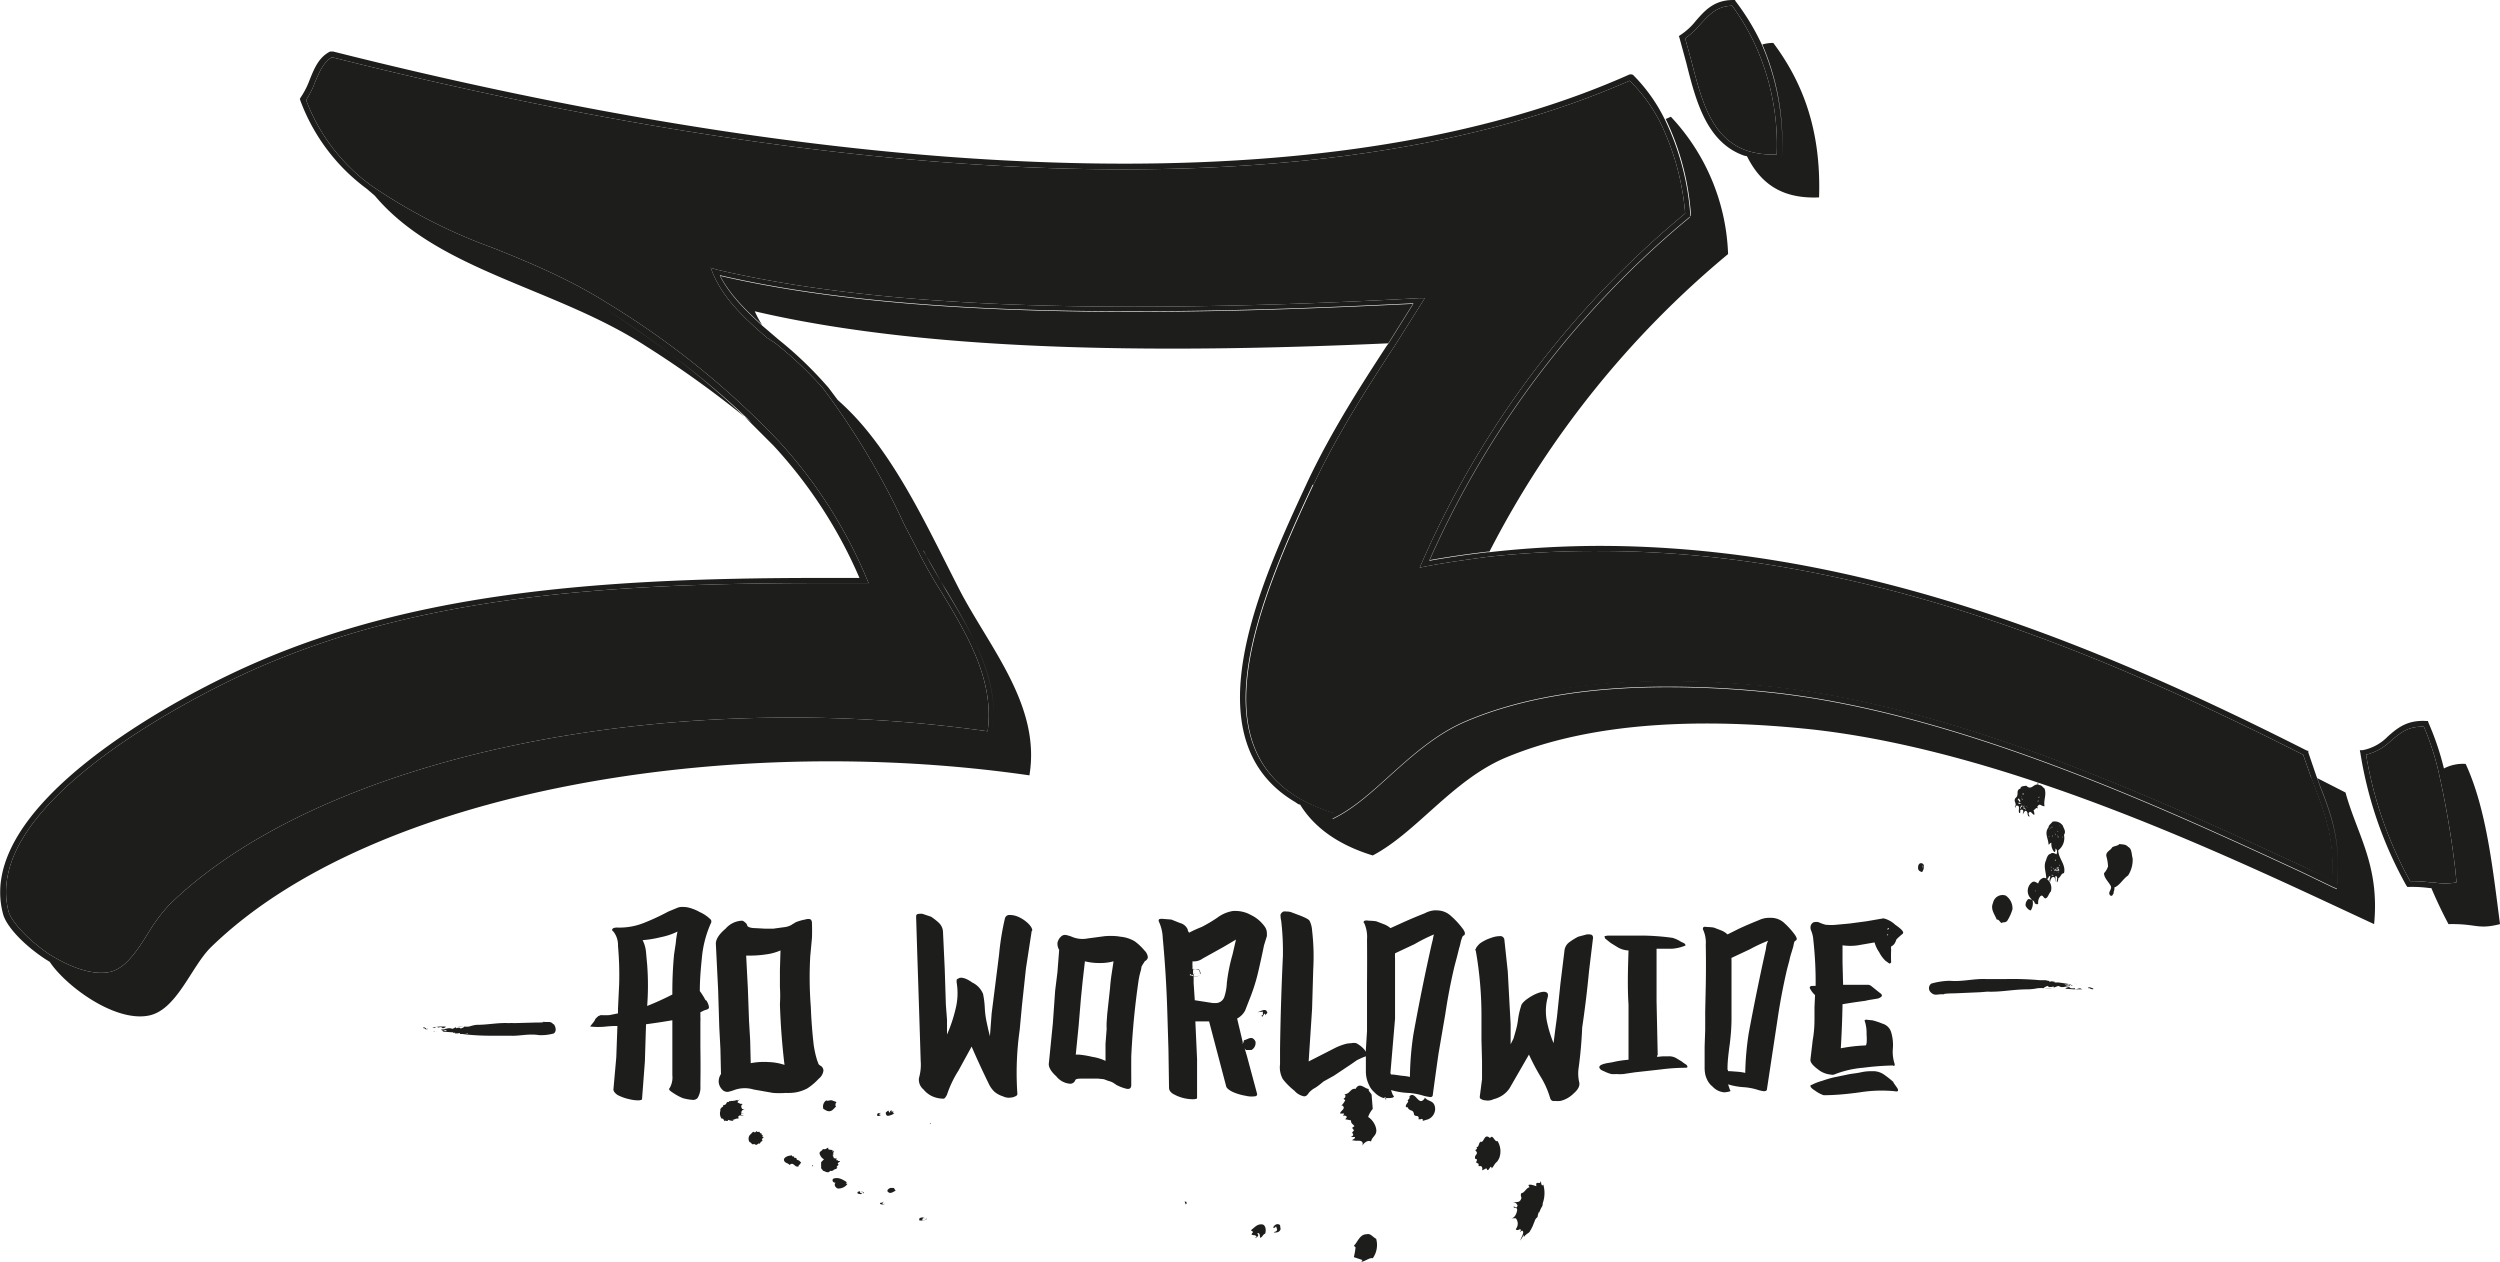
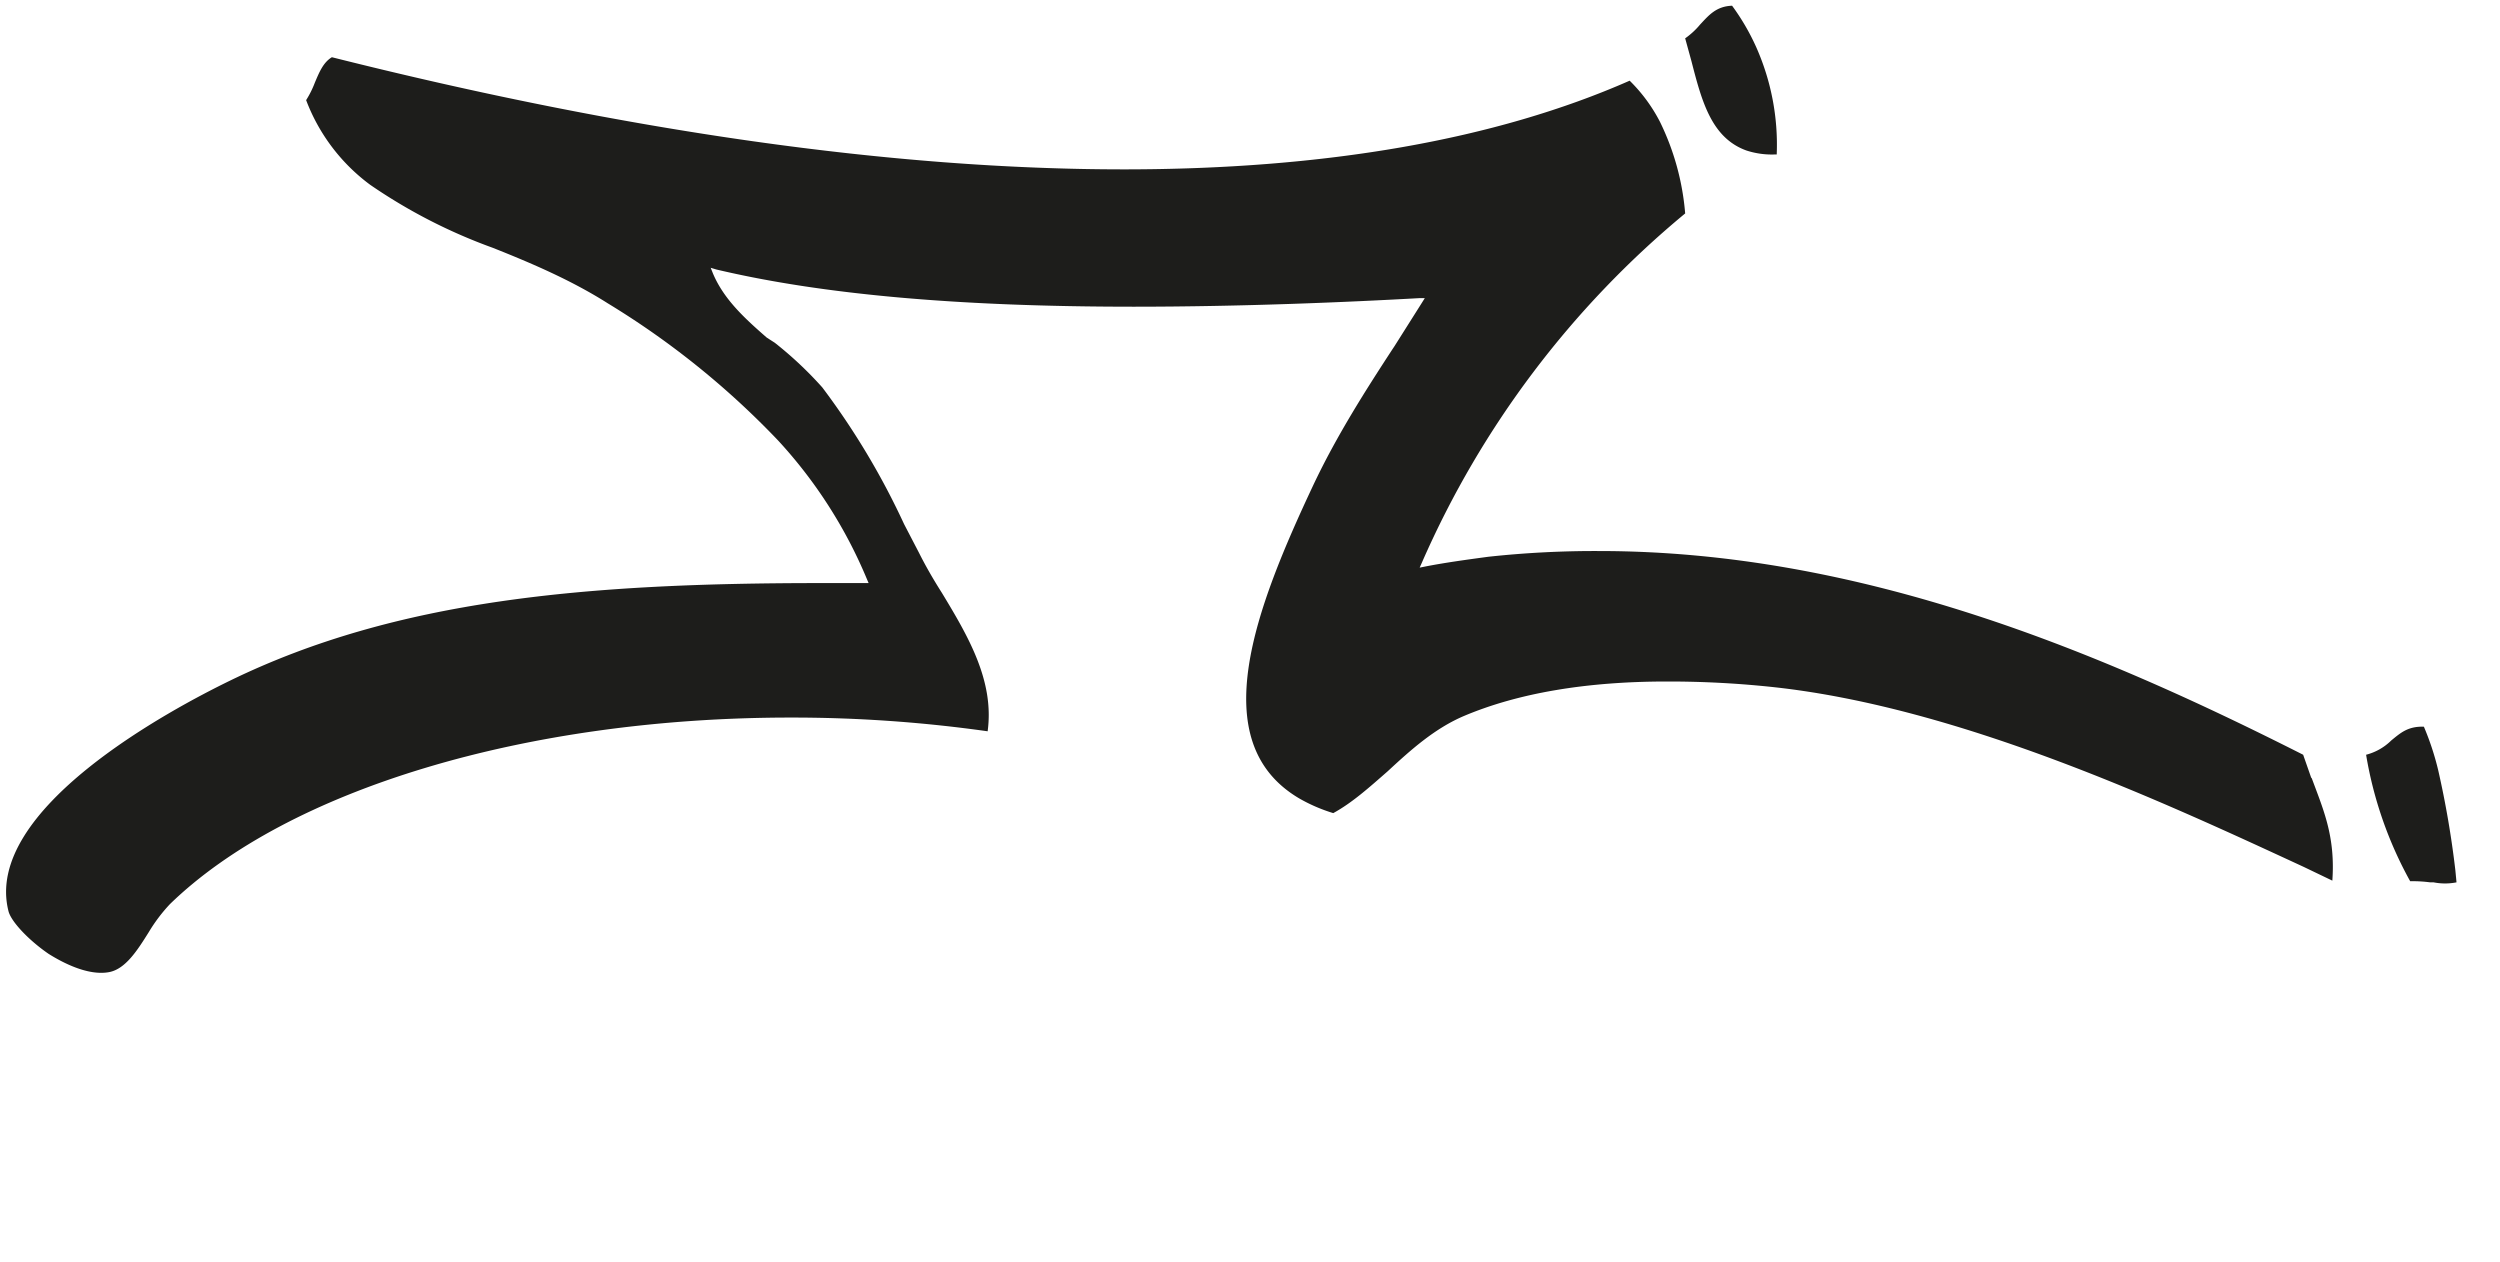
<svg xmlns="http://www.w3.org/2000/svg" viewBox="0 0 436.9 220.5">
  <defs>
    <style>
      .a{fill:#1d1d1b}
    </style>
  </defs>
-   <path class="a" d="M307.9 7.8a7.1 7.1 0 012-.3c5 6.7 8.4 15 8 27-6.9.3-10.4-2.8-12.6-7.2a15.6 15.6 0 004.7.7h1.4v-.5A43.3 43.3 0 00308 7.8zM161.4 96.3l4 7c4.7 7.8 9.5 15.8 8 25.3v.5l-.5-.1a243.4 243.4 0 00-34.8-2.5c-46 0-87.4 12.4-107.8 32.4a27.8 27.8 0 00-3.5 4.7c-2.2 3.3-4.4 6.8-7.8 7.4a8.5 8.5 0 01-1.4.1 17.8 17.8 0 01-8.9-3c2.7 4.1 11.2 10.5 17.2 9.4 5-.9 7.5-8.6 11-12 28.3-27.5 90.5-37.6 143-30 2-12-6.7-22-12-32-5.2-10.1-10-20.7-17-29a45.4 45.4 0 00-4.5-4.6c4.8 6.5 8.7 14 12.4 21.3l2.6 5zM247 53c-12.3.6-30.4 1.4-49 1.4-30 0-53.6-2-72.2-6.3 1.7 3.3 4.4 6 7.4 8.7a17 17 0 01-1.3-2.4c32 7.5 74.8 7.2 110.7 5.6l.2-.3 4.2-6.7zM85.7 44.2c-7.3-3-14.3-6-20.2-10 11.1 13.2 31.5 16 47.4 26.3a181.6 181.6 0 0118.4 13.3c-6.8-6.6-15-13-25.6-19.9-6.3-4-13.3-6.9-20-9.7zM405 136l.4 1.2c1.9 4.8 3.8 9.8 3 17.3v.8l-.7-.3-5.6-2.7c-23.8-11-59.6-27.7-92.2-31.3a170.5 170.5 0 00-18.7-1c-13.8 0-25.6 2-35 6-5 2.1-9.2 5.8-13.2 9.4-3.3 3-6.4 5.8-9.8 7.5l-.2.1h-.2a30.4 30.4 0 01-5.6-2.4c2.4 3.9 6.5 7 12.7 8.9 7.6-4 13.8-13 23-17 15.6-6.6 35.4-7 54-5 35.4 4 74.5 23.1 98 34 1-10.3-3-15.7-5-23L405 136zM295.5 37.7l-.2.2a164 164 0 00-45.5 60c3.3-.6 6.8-1.1 10.2-1.5h.3A166 166 0 01302 44.4a36.9 36.9 0 00-10-24l-.9.4a45.9 45.9 0 014.4 16.6zm135.4 95.8a7.2 7.2 0 00-3.8.8v.1a165 165 0 013 17.6l.4 2.9h-.4a12.9 12.9 0 01-3 .5 13.4 13.4 0 01-2-.2h-.2q1.4 3.3 3 6.3c5-.1 5 1 9 0-1.3-10-2.4-20.2-6-28zM293.5 6.6l-.1-.3.3-.2a11.4 11.4 0 002.7-2.5c1.5-1.7 3.1-3.6 6.5-3.6h.3l.1.2a40.8 40.8 0 014.6 7.6 43.3 43.3 0 013.5 19.7v.5H310a15.6 15.6 0 01-4.7-.7l-.5-.1c-6.5-2.3-8.4-9.4-10.1-16.2l-1.2-4.4zm1 .1l1.1 4c1.8 7 3.5 13.4 9.6 15.6a14.3 14.3 0 004.8.7h.5a42 42 0 00-3.6-18.8 39.7 39.7 0 00-4.2-7.2c-2.8.1-4.1 1.7-5.6 3.3a13.5 13.5 0 01-2.6 2.4zM232.8 143a30.4 30.4 0 01-5.6-2.4c-.3 0-.5-.2-.8-.4-18.9-11.1-5.7-39.2 2.1-56 4.2-8.9 9.5-17.1 13.8-23.7l.3-.4.2-.3 4.2-6.7c-12.3.6-30.4 1.4-49 1.4-30 0-53.6-2-72.2-6.3 1.7 3.3 4.4 6 7.4 8.7l1.4 1.2 1.4 1.2a66.2 66.2 0 018.3 7.9 11.4 11.4 0 01.6.7l1.5 2c4.8 6.5 8.7 14 12.4 21.3l2.6 5c1.2 2.4 2.6 4.7 4 7 4.7 7.9 9.5 16 8 25.4v.5l-.5-.1a243.4 243.4 0 00-34.8-2.5c-46 0-87.4 12.4-107.8 32.4a27.8 27.8 0 00-3.5 4.7c-2.2 3.3-4.4 6.8-7.8 7.4a8.5 8.5 0 01-1.4.1 17.8 17.8 0 01-8.9-3l-.8-.5c-3.8-2.5-6.9-5.8-7.4-8-4.8-18.5 28.8-36.5 39.2-41.5C69 103.9 102.2 101 143.3 101h6.9a81.6 81.6 0 00-15-23.1l-4-4c-6.7-6.7-15-13.2-25.5-20-6.3-4-13.3-6.9-20-9.7-7.3-3-14.3-6-20.2-10L64.1 33a33.7 33.7 0 01-11.6-15.4l-.1-.3.1-.2a14.4 14.4 0 001.6-3.1c.8-2 1.6-4 3.6-5L58 9h.2c51.6 13 98.2 19.6 138.3 19.6 35.3 0 65-5.2 88.3-15.6h.4l.2.1A29 29 0 01291 21a45.9 45.9 0 014.4 16.6v.2l-.1.2a164 164 0 00-45.5 60c3.3-.6 6.8-1.1 10.2-1.5h.3a174 174 0 0119.2-1.1c46.3 0 88.5 18 123.7 35.8h.2v.3l1.4 4.1.2.5.4 1.2c1.9 4.8 3.8 9.8 3 17.3v.8l-.7-.3-5.6-2.7c-23.8-11-59.6-27.7-92.2-31.3a170.5 170.5 0 00-18.7-1c-13.8 0-25.6 2-35 6-5 2.1-9.2 5.8-13.2 9.4-3.3 3-6.4 5.8-9.8 7.5l-.2.1zm-3.4-58.3c-10 21.3-19.2 44.8-2.5 54.7a28.6 28.6 0 006 2.6c3.3-1.8 6.3-4.5 9.5-7.3 4-3.7 8.2-7.5 13.4-9.7 9.5-4 21.4-6 35.4-6a171.5 171.5 0 0118.8 1c32.8 3.6 68.7 20.4 92.5 31.4l5 2.3c.5-6.9-1.2-11.4-3-16.2l-.6-1.6-1.4-4c-35-17.7-77-35.6-123-35.6a172.8 172.8 0 00-19.4 1c-3.7.5-7.4 1-11 1.7l-1 .2.4-.9a164.9 164.9 0 0146-61 44.6 44.6 0 00-4.4-16 28.2 28.2 0 00-5.3-7.2c-23.4 10.3-53.1 15.5-88.4 15.5C156.2 29.6 109.7 23 58 10c-1.5.9-2.2 2.6-3 4.5a16.8 16.8 0 01-1.5 3 32.8 32.8 0 0011.2 14.8 94.3 94.3 0 0021.4 11C92.9 46 99.9 49 106.2 53A145.3 145.3 0 01136 77a82.4 82.4 0 0115.5 24.2l.3.7h-8.4c-41 0-74.1 2.9-103.1 17-10.3 5-43.4 22.6-38.8 40.4.5 1.8 3.5 5 7 7.4 4 2.5 7.7 3.7 10.5 3.2 2.9-.5 5-3.8 7-7a28.5 28.5 0 013.7-4.9c20.6-20 62.2-32.6 108.5-32.6a244.6 244.6 0 0134.4 2.4c1.2-8.8-3.4-16.6-8-24.2-1.4-2.2-2.8-4.6-4-7l-2.6-5a131.2 131.2 0 00-14-23.5l-.3-.4a65.4 65.4 0 00-8.3-7.8L134 59c-3.9-3.4-7.5-6.7-9.4-11.2l-.4-1 1 .3c18.6 4.4 42.5 6.5 72.9 6.5 19 0 37.6-.8 50-1.5h.9l-.5.8-4.8 7.6-.4.6c-4.3 6.6-9.6 14.8-13.8 23.7zm195.7 70.5h-.5a22.5 22.5 0 00-3.6-.2h-.3l-.2-.3a69.8 69.8 0 01-8-23.1l-.1-.5h.5a8.3 8.3 0 004.4-2.4c1.6-1.4 3.3-2.9 6.7-2.7h.3l.1.3a48.2 48.2 0 012.7 8v.1a165 165 0 013 17.6l.4 2.9h-.4a12.9 12.9 0 01-3 .5 13.4 13.4 0 01-2-.2zm-3.5-1.2a23.1 23.1 0 013.1.2h.6a10.4 10.4 0 004 0l-.2-2.1a164.2 164.2 0 00-3-17.5 48.3 48.3 0 00-2.5-7.6c-2.8-.1-4.1 1.1-5.7 2.4a9.7 9.7 0 01-4.4 2.5 68.8 68.8 0 007.7 22.1h.4zM208 170l-.1-.2a.9.9 0 01.5-.4 2.7 2.7 0 00-.4.5zm9.3 12.7l.2.5-.2-1a.5.5 0 01-.3.2zm.2.5a2.7 2.7 0 00.1.3v-.1zm-8.7-13.2v-.6a1.7 1.7 0 00-.3 0v.9l-.2.2-.2-.3.1-.1-.3.3a3.3 3.3 0 00.7.2v-.3zm35-3.3a6.2 6.2 0 000 .8V178l-.4 4.7-.4 4.7a.6.6 0 000 .2.5.5 0 01.1.2.5.5 0 01.3 0h.2l1.4.2a9.5 9.5 0 011.4.2 53.1 53.1 0 01.6-7.4 376.2 376.2 0 013.2-15.8l.2-.8a5.5 5.5 0 01.2-.9 30 30 0 00-3.4 1.7l-3.4 1.6zm-26.2 16.8zm-5.6-17l-1.8 1a2.6 2.6 0 01-1.8.5v.3a1.2 1.2 0 000 .4v.7a.3.3 0 01.4 0h.7a1.1 1.1 0 01.3.8 1 1 0 01-1.2.4v1.2l.2 3 3.2.5h.4a1.6 1.6 0 001.6-1.2 8.8 8.8 0 00.4-2.3 30.6 30.6 0 011-5l.6-2.6-2.2 1.3-1.8 1zm90.6.8a6 6 0 000 .7V178q0 2-.3 4.4c-.2 1.5-.4 3-.4 4.3a.5.5 0 000 .2.5.5 0 01.1.3.5.5 0 01.2 0h.2l1.3.1a8.6 8.6 0 011.3.2 50.8 50.8 0 01.6-6.9 424.8 424.8 0 013-14.7l.1-.7a4.3 4.3 0 01.3-.8 28.2 28.2 0 00-3.2 1.5l-3.2 1.5zm-60.8 24.5h.2a.4.4 0 00.2 0c0-.1-.2 0-.4 0zM77.4 180c.2.2.4.2.6.2v-.2c-.2 0-.2 0-.1.2a1 1 0 00-.6-.3v.2zm2.1.5h.1a.3.3 0 010-.1zm32.8-16.2a5.7 5.7 0 01.6 2.1l.2 2.2a47.7 47.7 0 010 7.2 49.1 49.1 0 004.4-2 69.5 69.5 0 01.3-7l.3-2a15 15 0 01.3-2c-1 .5-2 .8-3 1a18.5 18.5 0 01-3.1.5zm24 11.2a24 24 0 000-3v-3l.1-3.4a9.4 9.4 0 01-2.6.7 18.3 18.3 0 01-2.8.2h-.6l.3 5.8.2 5.6.2 3.4.1 4a12.1 12.1 0 013-.2 10 10 0 012.9.5 121.1 121.1 0 01-.8-10.6zm53.3-7.5l-.4 3.5-.3 3-.4 4.8-.5 5h.5a16 16 0 012.4.4 8.2 8.2 0 012.3.7v-3l.2-2.6a11.4 11.4 0 010-1.2l.1-1.4.5-4.6c.1-1.6.4-3.1.6-4.6a8.8 8.8 0 01-2.4.3 10.6 10.6 0 01-2.6-.3zM81.7 180.7a.4.4 0 00-.4-.1c.1.1.3.2.4.1zm125.8-10.9c-.2.2 0 .5.2.5v-.5zm151.4 1.9h-.2a.4.4 0 01.2 0zm-2.8-.3a.6.6 0 00.5.1.4.4 0 00-.5-.1zm5.4.8a.7.7 0 00-.7-.1h.1c.1 0 .2 0 0 0a1.4 1.4 0 00.8.2v-.2zm1-.3a.8.8 0 00.3 0m-286.6 8.2v.1m.4.1a.5.5 0 00-.2 0m286.7-8.1l-.1-.1m-287.3 8.1l.3.1a.4.4 0 01-.1-.1h-.2zm.5.1zm285.8-8a11 11 0 00-1.4.2h-.2a1 1 0 01-.2 0l-.5-.2-.8.3v-.2a2.7 2.7 0 01-.8.1l-.3-.2c-.2.1-.9.4-.5.4h1.4a6.4 6.4 0 01-1.4 0 8.4 8.4 0 00-1.2 0 9.3 9.3 0 01-1.8.2c-2.5 0-4.6.5-7 .4l-1.2.1-4.6.2c-1 0-2.4.1-1.5.2-1.4-.2-1.8.4-2.6-.4a1 1 0 01.1-1.5 12.6 12.6 0 013.2-.5c2.3.2 4.2-.4 6.4-.3h3.4a54.1 54.1 0 016 .2h1l.4.1h.2c0 .2.2.2.3.1h.2l.6.1h-.2a.4.4 0 01.1.1h.4a.5.5 0 01.2 0h.1l2 .3a1.8 1.8 0 01.4.3h-.2v-.2h-.2a.7.7 0 00-.7 0h.1a1.4 1.4 0 00.8.2zm-5.4-.8a.4.4 0 00-.5-.1.6.6 0 00.5.1zM96.8 179s.7 1 0 1.6a8.3 8.3 0 01-2.6.3c-1.9-.3-3.4.2-5.1.1h-2.7a43.4 43.4 0 01-4.8-.2l-.8-.1h-.4c0-.2-.2-.2-.3-.1h-.6v-.1h.1a.3.3 0 010-.1l-.2.1h-.2a.4.4 0 010-.1H79l-1.5-.1a1.5 1.5 0 01-.4-.4h.2v.2h.7-.1a1 1 0 00-.6-.2 7.9 7.9 0 001-.2h.2a.7.7 0 01.2 0l.4.1.6-.3v.2a1.8 1.8 0 01.6-.1s.2.2.3.1c.2 0 .7-.3.4-.3h-1.1a4 4 0 011.1 0 5.4 5.4 0 001 0 5.8 5.8 0 011.3-.3c2 0 3.7-.4 5.6-.3a8.4 8.4 0 011 0l3.6-.1c.8 0 2 0 1.2-.2 1 .3 1.4-.2 2 .5zm-15 1.7a.4.4 0 00-.5-.1c.1.1.3.2.4.1zm284-8h-.2a.7.7 0 00-.7-.1v.1c.2 0 .2 0 .1-.1a1.5 1.5 0 00.8.3v-.1zm0 .2h.1zm-291.2 7a1 1 0 00-.6-.4v.2h.2c.1.2.3.2.5.2v-.2c-.1 0-.1 0 0 .1zm2.8-.2c.2 0 .7-.3.4-.3h-1l-1 .1a.8.8 0 01-.3 0l.3.1c.2.1.4-.2.7-.2v.2a1.8 1.8 0 01.6-.1l.3.2zm-1.2.6h.2a.3.3 0 01-.1 0zm286.5-7.4l-.1-.2a2.8 2.8 0 01-.7 0l-.3-.2c-.3 0-.9.3-.5.3l1.3.1h1.2a1.2 1.2 0 01.3 0l-.4-.2-.8.2zm.3-1h.1zm-286.8 8.5zm287.5-8.3h-.3.3zm-.7-.1h-.2a.4.4 0 01.2 0zm-289 7.5zM332.6 163a.4.4 0 01-.1.2 10 10 0 00-1.1 1 2 2 0 01-.2.5 1.4 1.4 0 01-.7.7 1.8 1.8 0 000 .6 20.6 20.6 0 000 2.2.6.6 0 01-.3.2l-.7-.5a5.7 5.7 0 01-1.1-1.5 5.5 5.5 0 01-.8-1.7l-2.9.5a9.2 9.2 0 01-2.7 0v3l.1 3.9h4.4a1.1 1.1 0 01.5.2l1.5 1.2c.6.4.5.7-.3 1l-1.2.2a8.2 8.2 0 00-1 .2 97.9 97.9 0 00-4 .6 179.8 179.8 0 01-.3 7.7 27.8 27.8 0 014.3-.5c.2 0 .3-.6.2-2a6.4 6.4 0 00-.3-2.2c-.1-.2 0-.3.3-.3a9 9 0 001 .1 14 14 0 011.8.6 2.2 2.2 0 011.5 1.5 7.7 7.7 0 01.3 2.8 6.7 6.7 0 00.3 2.7.6.6 0 010 .3.2.2 0 01-.3 0 50.3 50.3 0 00-5.2.4 17.5 17.5 0 00-5.1 1.2 1.1 1.1 0 01-.5 0 4.1 4.1 0 01-2-.7c-1.1-.8-1.7-1.4-1.6-2l.4-3.4c.2-1.1.3-2.3.3-3.5V176l.1-2.1a3.8 3.8 0 01-.8-1c-.2-.3-.2-.5.2-.6h.3a1.6 1.6 0 01.4 0 66.7 66.7 0 00-.4-8 5 5 0 00-.4-1.7 1.3 1.3 0 01-.1-.5 1 1 0 01.5-.9 1.5 1.5 0 011 0 7.2 7.2 0 001.1.4 9 9 0 002 0l2.2-.2 3-.4 2.9-.5a.4.4 0 01.1 0 4.5 4.5 0 012 1.1c1 .7 1.4 1.1 1.4 1.4zm-2.8.5l.2-.2c-.2 0-.3 0-.2.2zm.3.6h-.1zm.8 25a16.3 16.3 0 00-1.5-1.2 3.4 3.4 0 00-1.9-.7h-.3a9.6 9.6 0 00-1.5.1l-1 .2-1.4.2-2.9.6a21.4 21.4 0 00-2 .6 9 9 0 00-1.8.7c-.1 0-.2 0-.2.2q0 .3.8.8a5.5 5.5 0 001.5.8c2 0 4.1-.2 6.3-.5a24 24 0 016.1-.2c.4.1.6 0 .6-.1a.8.8 0 00-.1-.4l-.7-1zM314 164a.4.4 0 01-.2.4c-.2 0-.3.4-.4 1l-.3 1a12.6 12.6 0 00-.4 1.5l-.4 1.5a107 107 0 00-1.5 7.7l-1 6.6-1 6.6c0 .3-.2.4-.6.4a7.6 7.6 0 01-.9-.2 10.4 10.4 0 00-2.5-.5 11.8 11.8 0 01-2.8-.5l.2.6a3.2 3.2 0 00.2.5c.1.1-.2.2-1 .3a3.1 3.1 0 01-2.1-1 3.3 3.3 0 01-1-1.3 3.9 3.9 0 01-.3-.9 6.2 6.2 0 01-.1-1.2v-3.6l.1-2.9a642.4 642.4 0 000-3.2l.1-4.6a190.8 190.8 0 000-7.1 5.4 5.4 0 00-.5-2.7.3.3 0 010-.1c0-.3.2-.4.7-.3a9.4 9.4 0 011.2.1l1.3.5a3.4 3.4 0 011.1.7l2-1a66.2 66.2 0 013.5-1.5 4.1 4.1 0 011.6-.4 2.5 2.5 0 01.4 0 3.4 3.4 0 012.3.8 13.3 13.3 0 012 2.2 2.5 2.5 0 01.3.6zM294.6 186a5.8 5.8 0 01-.7-.5l-1-.6a2.5 2.5 0 00-1.3-.3h-1l-1 .1a1 1 0 010-.2.3.3 0 00.1-.2l-.2-9.3v-9.2H292.2a7.4 7.4 0 002.2-.5c.2 0 .2-.2 0-.4a4.2 4.2 0 00-.6-.3 5.7 5.7 0 00-1.5-.7 40.7 40.7 0 00-5.6-.4H281l-.6.1.1.4 1 .8 1.3.8a4 4 0 001.8.5c-.1 3.2-.2 6.3 0 9.5v9.6a19.7 19.7 0 00-2.2.3 16.4 16.4 0 01-1.6.3c-.9.2-1.3.4-1.3.7 0 .2.2.5.8.7a6.2 6.2 0 001.3.5 5.6 5.6 0 00.9 0 7.2 7.2 0 001.2 0l2-.3 4.5-.5q2.3-.3 4.5-.3l.2-.1c0-.1 0-.3-.3-.5zm-28.3 30.3l-.2.2zm3-10c-.1 1-1-.2-.8 1-.4-.1-1-.4-1.4-.2l.2.4c-.5 0-.9 1-1.4 1-.2.2-.1.7 0 .8-.3 1.2-1.1.5-1.5 1 .3-.3.7 0 .8.4-.2.7-.5 0-.7.2.1.4.8-.1.6.8-.2.8-.6 1.2-1 1.2h.8a1.5 1.5 0 010 1.9c.3.5.8-.3.9.2l-.2.3c.2 0 .4-.5.6 0 0 .5-.4 1-.5 1.5l.6-1v.4c.5-.7 1-.7 1.1-1.1l.2-.3a2 2 0 01.2-.4l.4-1a1.3 1.3 0 01.5-.7 2.8 2.8 0 01.3-1v.3a3.4 3.4 0 01.4-1 1 1 0 00.2-.7 5.3 5.3 0 00.1-3.3c-.2.4-.4 0-.4-.7zm8.5-43a2 2 0 00-.5 0l-1.5.4a11.4 11.4 0 00-1.6 1 2.1 2.1 0 00-.8 1.5l-.7 5.7-.6 5.8-.3 2.2-.3 2.4a21 21 0 01-1.2-4 9.2 9.2 0 01.2-4.1 1.3 1.3 0 000-.5.5.5 0 00-.3-.3c-.4-.2-1.3 0-2.4.6-1.2.7-1.9 1.3-2 1.9a13.6 13.6 0 00-.5 2.2 12.4 12.4 0 01-.4 2l-.4 1.4-.5 1V179l-.2-3.6-.3-5.6-.6-5.6a.7.7 0 00-.8-.6 4.4 4.4 0 00-1.5.3 7 7 0 00-2 1c-.5.5-.7.8-.7 1a.1.1 0 000 .2 65.4 65.4 0 011 11.7v3.9l.1 3.8v3.1l-.4 3.1q0 .3.3.4a1.5 1.5 0 00.7.2 2.2 2.2 0 00.8 0 2.1 2.1 0 00.6-.2 5 5 0 001.6-.7 4.5 4.5 0 001.2-1.2l1.5-2.6 1.9-3.3a40 40 0 002 3.8 15 15 0 011.7 3.8c.1.3.3.5.5.5a.5.5 0 00.3 0 5.9 5.9 0 001 0 4.8 4.8 0 002.3-1.3c.8-.7 1.1-1.3 1-1.9a6.8 6.8 0 01-.1-2.7 74.2 74.2 0 00.6-6.9 186.7 186.7 0 001.2-9.9l.7-5.8c0-.4-.2-.6-.6-.6zm-17.4 35.6c-1.1-1-1 1-1.7.6v.1c-.3.1-.2.9-.7.9.4.4-.4.4-.1.6.6.7-.3.6-.1 1.4l.3.1c0 .2 0 .4-.2.5l.5.3v.4c.2 0 .5-.1.6.2a.6.6 0 010 .5c.3 0 .5-.3.8-.3.3 1 .7-1 .9 0l.3-.4c.6-1 .5-.4 1-1.4a3.4 3.4 0 00-.3-3c-.5.3-.8-1.3-1.3-.5zm-11.4-7c-1.1 1.7-1.6-1.4-2.7-.3.2.4-.4.7-.3.7l.1.2c-.1.3-.5.5-.4 1h.3c.3.8 1 .3 1.1 1.2.1.6 1 0 .8.9h.4a.2.2 0 01.3.3l1-.3a2 2 0 001.2-2c-.2-1.4-1.2-1-1.8-1.8zm7-29v.2a.4.4 0 01-.2.4c-.2 0-.3.4-.5 1a9.3 9.3 0 01-.3 1.2l-.4 1.6-.4 1.5a98.3 98.3 0 00-1.6 8.3l-1.2 7a741 741 0 00-1 7.2c0 .3-.2.5-.6.4a8.2 8.2 0 01-1-.2 11.3 11.3 0 00-2.7-.5 12.8 12.8 0 01-3-.5l.2.6a2.3 2.3 0 00.3.5c0 .2-.3.3-1 .3h-.1a1.8 1.8 0 01-.3 0 .4.4 0 010 .1.6.6 0 010 .4.5.5 0 00-.2-.5.4.4 0 00.2 0c0-.2-.2-.2-.4 0 .1-.1.2 0 .2 0a1 1 0 01-.2 0 3.7 3.7 0 01-1.6-1 3.7 3.7 0 01-1-1.4 5.2 5.2 0 01-.5-2.2v-2.7a12.2 12.2 0 00-1.6.7l-1 .7-3 2-1.8 1c-.6.5-1.2 1-1.8 1.3a5.5 5.5 0 00-.7.6l-.3.4a.8.8 0 01-.6.3 3 3 0 01-1.7-1 11.7 11.7 0 01-2-2 4.2 4.2 0 01-.5-2.6v-2.7a497.6 497.6 0 01.5-16.2 46.3 46.3 0 00-.3-6.2 2.7 2.7 0 01-.1-.7 1 1 0 010-.4 1 1 0 01.5-.5 1.4 1.4 0 01.5 0 2.4 2.4 0 01.8.1l1.6.6c1 .4 1.6.7 1.7 1a4.4 4.4 0 01.4 1.6 39 39 0 01.2 6.8l-.2 6.9-.3 4.6-.3 4.6 4.7-2.4a10.3 10.3 0 011.9-.7 8.7 8.7 0 01.9-.1 2 2 0 01.8 0 4.8 4.8 0 011.5 1.2l.2.3v-.4l.2-3.2v-1.5-1.9-5a439.1 439.1 0 000-7.6 5.9 5.9 0 00-.5-2.9.2.2 0 01-.1-.1c0-.3.3-.4.9-.3a11.1 11.1 0 011.3.1l1.3.5a3.8 3.8 0 011.2.7l2.2-1a86.7 86.7 0 013.8-1.6 4.4 4.4 0 011.6-.5 2.6 2.6 0 01.5 0 3.6 3.6 0 012.5 1 14.2 14.2 0 012.1 2.3 2.3 2.3 0 01.3.6zm-17.2 52.8c-1.2 0-1.6 1.5-2.2 2l.3.3a15.7 15.7 0 01-.3 1.7l1.5.5-.2.3c.6 0 1.5-.8 2-.6a4 4 0 00.6-3.4c-.7-.4-1-1-1.7-.8zm-2.5-16.4h.3c.5.2 1.8-.3 1.5.9l.2-.3c.3-.3.8-.7 1.3-.4.2-1 1.3-1.1.8-2.6a3.3 3.3 0 00-1.3-1.7 4 4 0 01.8-1.4l-.2-2.5c-.2-.4-.6-.6-.5-1-.7 0-1.6-1.3-2.3 0-.9-.2-1 1-2 .9l.2.1c.1.5-.1.6-.3.7l.3.3c-.2.3-.4.7-.7.9h.2c.7.6-.4.9-.4 1.4h.7l-.2.5.1-.1c.2-.1.4 0 .6.2l-.3.4 1 .2c0 .6.3.6.6 1l-.4.3c.1.2.3.3.3.5l-.3.3.2.4c-.1.3-.3.3-.4.4h.7c0 .4-.3.3-.5.6zm-1.7-7.3a.6.6 0 01.2 0 .3.3 0 00-.1 0zm-12.1 22.5c.1.2.4 0 .5-.2l.2.6c-.2.5-.3.2-.6.5.5 0 1 0 1.2-.6l-.1-.7c-.5-.4-1 0-1.2.4zm-2.8-37.6l1-.1v.6h-.2v.2l.1.1.4-.6.1.2a.2.2 0 010 .1l.4-.4-.2-.4c-.5-.3-1 .2-1.6.3zm.5.7a1 1 0 00.2 0zm.5 36.4c-1-.2-1.5.6-2.1 1l.4.3-.3.4c.3.3.6 0 .9.4l-.3.3c.3-.1.9-.5.4-.8.5-.4.5.6.5.7.4 0 .5-.6.9-.7.2-.6.1-1.4-.4-1.6zm-3-30.6v.1h1a1.4 1.4 0 00.7-1.5c-.6-1.1-1.2-.4-2-.2l-.1.4.2 1zm-8-13.2a1.1 1.1 0 00-.2-.7l-.7-.1v.6l-.3.3v.3a1 1 0 001.3-.4zM207 210a1.2 1.2 0 01.2.5l.2-.2-.1-.3h-.3zm.2.5v.1zm-.2-.5a.5.5 0 00-.1-.1l.1.1zm14.4-46.8a2.6 2.6 0 010 .4l-.5 1.6a151 151 0 01-1.1 5 32.1 32.1 0 01-1.5 4.6l-.7 1.8a3.4 3.4 0 01-1.4 1.4l1 4.2a.5.5 0 01-.2.2l.3.3.2.5a2.7 2.7 0 00.1.3l.3 1 1.8 6.7c0 .2-.1.4-.5.4a4.2 4.2 0 01-1.5-.1 9.5 9.5 0 01-2.1-.6c-.7-.3-1.2-.7-1.3-1l-1.5-5.7-1.5-5.7h-2.4l.3 6.6v6.8c0 .1-.2.2-.7.2a.7.7 0 01-.2 0 7 7 0 01-3.4-1c-.4-.3-.6-.6-.6-1l-.1-6.6-.2-6.6a203 203 0 00-.8-13 7.4 7.4 0 00-.7-2.9.3.3 0 010-.2q0-.3.9-.2l1.3.1 1.5.6a2 2 0 011.3 1 .9.9 0 01.1.4 1.2 1.2 0 01.2.3 21.2 21.2 0 012.2-1 25.5 25.5 0 002.7-1.6 6.2 6.2 0 012.8-1.2h.6a5.5 5.5 0 012.5.7 6.3 6.3 0 012.4 2 2 2 0 01.4 1.3zm-13.7 7v-.4h-.2c-.2.2 0 .5.2.5zm.2-.4v.1a2.7 2.7 0 01.5-.5.9.9 0 00-.5.4zm-64 17.3a2.1 2.1 0 01-.8 1.4 10.4 10.4 0 01-2 1.7 6.7 6.7 0 01-3 .8 8.7 8.7 0 01-.8 0 15.2 15.2 0 01-2.2 0l-3.4-.6a5.4 5.4 0 00-3.4.1 8 8 0 01-1 .3 1.2 1.2 0 01-1.1-.4 2.1 2.1 0 01-.6-1.3 2.3 2.3 0 01.4-1.4l-.1-4.4-.2-3.8-.2-6.5-.4-8.1c0-.7.5-1.6 1.7-2.6a4 4 0 012.9-1.4 1 1 0 01.5.3.9.9 0 01.4.6c.1.2.6.4 1.4.4l1.8.1h1.3a630.7 630.7 0 012.2-.3 3.4 3.4 0 00.9-.3 1.8 1.8 0 00.3-.2 2.5 2.5 0 00.5-.3 8 8 0 011.7-.5 1.9 1.9 0 01.6-.1c.4 0 .6.2.6.8a37.8 37.8 0 010 2.5l-.3 3.2a66.3 66.3 0 00.1 8.9 87 87 0 00.5 6.6 18.6 18.6 0 00.4 2l.2.7.2.5c0 .2.2.3.3.4 0 .1 0 .2 0 0a1 1 0 01.6 1zm18.6 9.3c.1.1.2 0 .2 0a.4.4 0 010-.1zm15.4-36.2a3.8 3.8 0 00-1.5-.3.8.8 0 00-.8.7q-.7 3-1 6.2a3414.7 3414.7 0 01-1.3 10.3l-.3 4-.3-1.2-.3-1.4a15.6 15.6 0 01-.3-2.4 15.6 15.6 0 00-.3-2.4 3.8 3.8 0 00-1.9-2c-1.1-.8-2-1-2.4-.7a.7.7 0 00-.3.2 1.7 1.7 0 000 .6 11.2 11.2 0 01-.2 4.5 25.6 25.6 0 01-1.5 4.5v-2.6l-.2-2.6-.2-6.3-.3-6.4a2.3 2.3 0 00-.7-1.6 9.5 9.5 0 00-1.4-1.1l-1.5-.5a1.7 1.7 0 00-.5 0c-.4 0-.6.1-.6.5l.2 6.5a6009.5 6009.5 0 01.6 18.7 8.5 8.5 0 01-.3 3 2.2 2.2 0 00.8 2 4.2 4.2 0 002.1 1.4 4.7 4.7 0 001.2.2.5.5 0 00.2 0c.2 0 .4-.3.6-.7a18.8 18.8 0 012-4.2l2.3-4.2a148.8 148.8 0 003 6.5 4.5 4.5 0 001 1.4 4.2 4.2 0 001.5.8 1.8 1.8 0 00.6.2 2 2 0 00.8 0 1.5 1.5 0 00.7-.2.5.5 0 00.4-.4 53 53 0 01.4-11.2l.4-4.3.7-6.5 1-6.5a.2.2 0 00.1-.1c0-.3-.2-.7-.7-1.2a6 6 0 00-1.8-1.2zm-16 52.7v.2c.2 0 0-.2 0-.2zm-.4.4a.8.8 0 00.3-.2h-.1a1.2 1.2 0 01-.2.2zm0 0a1.7 1.7 0 01-.3 0 .3.3 0 00.3 0zm-.3-.3l.3-.2.1.1h.1a1 1 0 00-1 0 .4.4 0 000 .4h.5v-.3zm-4.8-5.1l-.2-.3h-.6c-.2.1-.6.3-.5.6.4.5.8.2 1.2 0l.3-.2h-.2zm-.4-13.4l.2-.2-.5-.1.2-.2c-.2 0-.5.3-.3.4-.3.1-.3-.3-.3-.3-.2 0-.3.2-.5.3 0 .2 0 .5.3.6.4 0 .8-.2 1.2-.4zm-1.7 15.6h.1a.1.1 0 010-.1l-.3.2h-.1v-.1l-.2.2v.1c.4.2.7 0 1 0h-.6zm-.6-15.2v-.2c0-.2.1-.1.3-.2-.3 0-.6 0-.7.2v.3c.3.1.5 0 .7-.2l-.3.1zm-3.3 13.3c-.2 0-.7 0-.5.4.2 0 .6.2.7 0-.1-.3-.2 0-.3-.2v-.2c.2 0 .4 0 .5.2v.2l.2-.2c-.2 0-.3-.3-.6-.2zm-4-4.2zm1.6 2.6c-.5-.3-1.4-1-2.4-.6-.3.4.1.7.4.7 0 .1-.2.2-.1.3-.1.2.2.6.5.7a1.9 1.9 0 001.7-.8l-.3-.1zm-4.1-12.8c.4.2.6.4 1 .4.6 0 .9-.6 1.2-.8l-.1-.2c0-.2 0-.4.2-.6l-.8-.3c-.3-.1-.8.2-1 0a1.3 1.3 0 00-.5 1.5zm2.3 10.5c0-.2 0-.3.2-.3l-.2-.1.4-.4h-.1c-.3-.3.3-.4.3-.6h-.4l.1-.2a.3.3 0 01-.4 0l.2-.2-.6-.1c0-.3-.1-.3-.2-.4l.2-.2-.2-.1.2-.2-.1-.1.2-.2h-.4c0-.2.2-.1.3-.2h-.2c-.2-.1-1 0-.7-.4h-.2c-.2.2-.5.3-.8.2-.1.4-.8.4-.5 1a1.5 1.5 0 00.7.8l-.5.5v1c0 .2.3.3.3.5.3 0 .9.6 1.3 0 .5.2.6-.4 1.2-.3zM200 168c.1 0 .1 0 0 .1l-.2.3-.3.5-.1.6a13.8 13.8 0 00-.4 1.7 135.7 135.7 0 00-1.3 13.4 259.4 259.4 0 000 3.8v1.2c0 .5-.2.7-.6.7a1.7 1.7 0 01-.5-.1 7 7 0 01-1.5-.6 2.4 2.4 0 00-.3-.2 2 2 0 00-.3-.2 3.2 3.2 0 00-.8-.3l-.8-.3-1-.1h-2.7c-.7 0-1.2 0-1.3.3a.8.8 0 01-.3.4 1 1 0 01-.5.2 3.4 3.4 0 01-2.5-1.3c-1-.9-1.4-1.7-1.3-2.3l.7-7 .4-5.7.4-3.2.3-3.9a2.1 2.1 0 01-.3-1.1v-.1a2 2 0 01.6-1.1 1 1 0 01.9-.3 6.7 6.7 0 011 .3 4.7 4.7 0 002.8.3l3-.4a13.2 13.2 0 012 0 7.5 7.5 0 01.7.1 5.9 5.9 0 012.5.8 9.4 9.4 0 011.7 1.6 1.9 1.9 0 01.6 1.2.9.9 0 01-.6.7zM142 203.6a.2.2 0 000 .2s0 .1.1 0a.2.2 0 010-.2zm-2.8-1.1c0-.3-.6 0-.4-.4h-.2c-.1 0-.2 0-.2-.2l-.6.1c-.3.1-.8.3-.8.7.1.6.7.5 1 .9.7-.7.9.6 1.6.2-.1-.2.2-.3.2-.3l.2-.4-.2-.1c-.1-.3-.6-.2-.6-.5zm-6-3.9s0-.2.2-.2l-.3-.1v-.2l-.3-.1a.2.2 0 010-.2h-.5c0-.4-.4.4-.5 0h-.2l-.6.6a1.1 1.1 0 000 1.2c.3 0 .4.6.8.3.6.5.6-.3 1 0v-.1c.1 0 .1-.4.4-.3-.2-.2.3-.2 0-.3-.2-.3.3-.2.2-.5zm-4.4-6.4h.2zm1 .8c-.2-.2-.5 0-.6-.2h.1l-.4-.1c0-.3.3-.4.4-.6l-.4.3v-.2a3 3 0 01-1.2.2.2.2 0 01-.3 0v.2c-.2-.1-.4 0-.5.3a.5.5 0 01-.5.2c0 .2 0 .3-.2.4v-.1c-.1.3-.4.3-.3.7a1.6 1.6 0 00.2 1.4c.2-.1.4.1.5.5 0-.4.7.2.6-.3a3.8 3.8 0 001 .2l-.2-.2c.4 0 .6-.3 1-.2a.2.2 0 000-.3c.2-.5.7-.1 1-.3-.3 0-.5 0-.5-.2.1-.3.3 0 .4 0 0-.2-.5 0-.3-.5a.6.6 0 01.6-.3l-.5-.1c-.1-.2-.3-.5 0-.8zm-6.4-18.2a2.6 2.6 0 01.5 1.2.4.4 0 01-.3.4l-.6.2a5.8 5.8 0 01-.6.3v.8a5.8 5.8 0 010 .8v4.5a221.7 221.7 0 010 6.8 3.5 3.5 0 01-.5 2.1 1.1 1.1 0 01-1 .3 7.9 7.9 0 01-1.6-.3 9.3 9.3 0 01-1.8-1c-.5-.3-.7-.6-.5-.7a3.7 3.7 0 00.5-2.3v-2.4-3.6-3.6a124 124 0 01-4.6.7l-.2 6.5-.5 6.6c0 .1-.3.2-.7.2a6.7 6.7 0 01-1.5-.2 8.5 8.5 0 01-2-.7c-.5-.3-.8-.7-.8-1l.5-5.6.2-5.5a18.6 18.6 0 00-2 .1 12.2 12.2 0 01-2.7 0c-.2 0 .5-.6.8-1.2 0-.2.5-.5.5-.6l.5-.2a12.7 12.7 0 001.5 0l1.5-.3v-.4-.4l.2-4.2a56.7 56.7 0 00-.2-6.8 3.8 3.8 0 00-.8-2.5c-.3-.2-.3-.4 0-.6a2 2 0 01.7-.1 11.5 11.5 0 004.6-.8 40.3 40.3 0 004.3-2l1.7-.7a2.1 2.1 0 01.8-.1 4.3 4.3 0 011 .1 7.6 7.6 0 012 .8 6.4 6.4 0 011.9 1.3.5.5 0 01.1.2.9.9 0 010 .3 18.8 18.8 0 00-1.6 5.8c-.2 2-.4 4-.4 6.2a11.1 11.1 0 011 1.6zm228.9-35.4c.6-.5-.1-1.3.8-1.6 0-.5.8-.4 1-.5 1 1 1.3-.6 2.3-.1.4 0 .6.4.9.6.4 1.1-.2 2 0 3.1-.6 0-.8-.6-1.2 0-.2.2.1.2 0 .4-.2-.3-.5.2-.7.3 0 .2.2.5.1.8-.3 0-.7-1-1-.2l.2.5c-.6 0-.1-1-.8-1l-.4.6c0-.2.3-.8-.2-.8s0 .5-.4.6c-.3-.4.3-1.4-.5-1.3-.3 0 0 .6-.3.2.5-.6-.4-1 .2-1.6zm4 0s0-.2.2 0c-.1-.2-.2-.2-.3 0zm0 .2zm-.2.4c.2.4 0-.2.2 0 0 0-.1-.2-.2 0zm-.1.3v.4-.4zm-2.8.2a.3.3 0 00.2 0 .8.8 0 00-.2 0 .5.5 0 01-.2-.2h-.3c0 .2.3.2.5.2zm.2.2a1.3 1.3 0 00-.3.3.5.5 0 000 .4l.1-.2v-.2h.2v-.3zm0-.6v-.1.2zm.4 1.6v-.2.2zm.4-.1v-.2zm.1-.5c.1-.1 0 0-.2-.2 0 .2.1 0 .2.2zm-.6 0c-.3.4.2 0 .2.4.2 0 0-.3-.2-.4zm-.2-.2c.2 0 0 .3.2.2 0 0-.2-.1 0-.2h.1c0-.2-.2 0-.3 0zm0-2.3v.3h.1v-.3zm-.1 1c-.2.2.1.2.1.2l-.1-.1zm0-.1c0-.1-.1 0-.2 0h.2zm-.2-.2h.1l-.1-.1zm-.4-.1v-.1s-.1.1 0 0zm-.2.6c.3 0 .3.6.5.2l-.3-.5-.2.3zm0-.1a.2.2 0 000-.1zm-.2.9v-.2zm-.1-.8v-.2zm3.9-2.7v-.3h-.1v.3zm0 0v-.3h-.1v.3zm-.9.3v-.1s0 .1 0 0zm0 0v-.1s0 .1 0 0zm.4 0v.1h.2zm0 0v.1h.2zm0 .2c.1 0 .2.2.2 0h-.1zm0 0c.1 0 .2.2.2 0h-.1zm0 .6c-.2 0-.3-.4-.4-.5.1.1 0 .3-.2.2.4 0 .4.7.6.3zm0 0c-.2 0-.3-.4-.4-.5.1.1 0 .3-.2.2.4 0 .4.7.6.3zm-.6-.5v.2a.2.2 0 000-.2zm0 0v.2a.2.2 0 000-.2zm-.2.1v.2zm0 0v.2zm1.2.2l-.2-.2c-.1.2.2.2.2.2zm0 0l-.2-.2c-.1.2.2.2.2.2zm-.1.3v-.2zm0 0v-.2zm-.3.4a.3.3 0 00.3 0 .8.8 0 00-.3 0zm0 0a.3.3 0 00.3 0 .8.8 0 00-.3 0zm-.1-.2h-.3c0 .2.2.2.4.2a.5.5 0 01-.1-.2zm0 0h-.3c0 .2.2.2.4.2a.5.5 0 01-.1-.2zm-.6.1v.2zm0 0v.2zm1 .2a1.3 1.3 0 00-.3.4h.3s-.1-.1 0-.4zm0 0a1.3 1.3 0 00-.3.4h.3s-.1-.1 0-.4zm-.3.4zm0 0zm0 .4v-.2h.1l-.1-.2a.5.5 0 000 .4zm0 0v-.2h.1l-.1-.2a.5.5 0 000 .4zm.5-.3s-.2-.2 0-.2h.2c0-.2-.2 0-.3 0 .2 0-.1.2.1.2zm0 0s-.2-.2 0-.2h.2c0-.2-.2 0-.3 0 .2 0-.1.2.1.2zm.5-.2c-.1.2 0 0 .2.2l-.2-.2zm0 0c-.1.2 0 0 .2.2l-.2-.2zm-.3.6c.3-.1 0-.3 0-.4-.4.3 0 0 0 .4zm0 0c.3-.1 0-.3 0-.4-.4.3 0 0 0 .4zm.3-.1v.2-.2zm0 0v.2-.2zm-.4 0v.3-.2zm0 0v.3-.2zm15.4-.2zM354 158.3a1.3 1.3 0 01.3-1c.2-.4.6 0 .8-.1a1.9 1.9 0 010-3c.4-.3.7 0 1.1.2a1.3 1.3 0 011-1l.4.1c0-1-.5-2-.1-3 .2-.5.3-1.2.9-1.3.2-.3.8 0 1 .1.1-.3.2-.8-.2-1 0 0 .1.6-.2.6a2.2 2.2 0 01-.5-1.6c-.3 0-.3.3-.5.3 0-1-.8-2 0-3 0-.4.5-.7.7-1a1.7 1.7 0 011.8.7c.2.6.6 1 .2 1.6a2.7 2.7 0 01-1 2.7c0 1.4 1.4 2.5 1 4-.5 0-.5.6-1 .9a1.1 1.1 0 01-.2.7c-.2-.2.3-1.1-.3-1.1v1c-.1-.2 0-.6-.2-.8-.4-.2-.7.4-.7.8-.3-.2 0-.6 0-1-.4 0-.2.5-.6.5a2 2 0 01.7 2.2c-.4.4-.5 1.2-1 1.2-.3-.1-.4-.7-.8-.4a1.6 1.6 0 00-.4 1.3c-.2.3-.4 0-.6 0 0-.2-.2-.5-.4-.6a2.3 2.3 0 01-.3 1.8c-.3 0-.7-.4-.9-.8zm5.2-5.4l.2.1zm0-.4h.2zm.5 0v-.2l-.1.1zm.3-.2v.1-.1zm0-1v-.2s-.2.2 0 .2zm-.3-5.2s-.2.2 0 .3zm.3 0zm0-.3c0-.3.5 0 .2-.2v-.2c-.2 0-.4.2-.2.4zm.1 1.2v.2zm.4-.7c-.2-.2-.3 0-.3.1h.3zm-.1-1.3h-.2zm-.5-.8v.1l.1.1c0-.1 0 0 0 0v-.1h-.1c.1-.1 0 0 0 0zm.1.9l.4.2a5.3 5.3 0 00-.5-.7c-.1.3 0 .2.1.5zm-.2.5v0zm0-1.2h-.2zm-.9.3v.1l.2-.1zm0 .4h.3a.4.4 0 00-.2 0zm-.3-1a.2.2 0 010-.1v-.1.2zm-.5 1l.1-.2h.5c.2-.3 0-.3.1-.5 0 .3-.2 0-.3.1 0 0-.2-.3 0-.3l-.3.7a.3.3 0 000 .2zm.3-.1s.2.3.3.1l-.3-.1zm-.3.7c.2.1 0-.2.2-.2l-.2.2zm-.1-.1v-.1.2zm.3 1.2v.1h-.2c.2 0 .1.2.1.4.4 0 0-.3 0-.5zm.4-.9c-.6-.2-.2.5-.7.2 0 .3.4 0 .6.2.3 0 0-.2.1-.4zm.1 1v-.1zm.2-.9h-.2zm.3.2v-.5l-.1.2v-.2c-.2.2.2.3.1.5zm0 1s0 .1 0 0zm.3-1.8l.2-.2a.3.3 0 000-.4h-.2a.3.3 0 00-.1-.1h.1c.1.2-.1.3.2.5a.5.5 0 01-.1.1c-.1 0-.2-.3-.3-.2.1.2-.1.1-.1.3-.3-.4-.5.3-.4-.3 0 .2-.4.1-.4.2-.2 0 .2.2 0 .3.1 0 .4-.5.4 0l.1-.1a.5.5 0 000 .2v-.1c0-.2.1-.2.3-.2h.3zm0 .6v-.1l-.1.1zm-.3 5.8h.1c-.2.1-.4 0-.3.3.2-.2.2-.1.3 0 0 0-.1 0 0 .2a.4.4 0 000-.2h.5c0-.1-.3-.5-.4-.2-.1-.3.3 0 .3-.3h-.2s-.2 0-.3.2zm-.3-1.4h.3l-.1-.2zm0 .1v.3zm0 1.9l-.2.2.1-.1c.2 0 .1 0 0-.1zm-.1-.5v-.2s-.2.2 0 .2zm-.4 1.1c.1-.1.2.1.4 0-.2 0-.3-.3-.4 0zm0-.3v.1zm-.1-1.2c0 .2.2 0 .2 0zm0 .6a.2.2 0 00.2 0c0-.2-.2 0-.2 0zm0 .2h.1zm-1.4 2.6h.1zm-1.3.7v.2l.1-.1zm-.6-.2v-.2.2zm3.5-11.3a.2.2 0 010-.1zm0 0a.2.2 0 010-.1zm0-.1v-.1zm0 0v-.1zm0 0c0 .1 0 .1 0 0zm0 0c0 .1 0 .1 0 0zm-.4 1c.2-.4.1-.4.2-.9l.1.1c-.2 0 0 .2 0 .3 0-.1.2.2.3 0v.4h-.6zm.3-.4v.1l.1-.1zm-.4.5l.1-.2a.3.3 0 000 .2zm0 0l.1-.2a.3.3 0 000 .2zm1.9-.8zm0 0zm-.1 0c.1-.1 0 0 0 0zm0 0c.1-.1 0 0 0 0zm0 0l.1.1c0-.1 0 0 0 0zm0 0l.1.1c0-.1 0 0 0 0zm-.3.1h.2m.1.7l.5.2a5.3 5.3 0 00-.5-.7c-.1.3 0 .2.1.5zm0 0l.5.2a5.3 5.3 0 00-.5-.7c-.1.3 0 .2.1.5zm-.8-.4h-.2v.1zm0 0h-.2v.1zm-.2.4c0 .2-.4.1-.4.2-.2 0 .2.2 0 .3.1 0 .4-.5.4 0l.1-.1.3-.1c-.3-.4-.5.3-.4-.3zm0 0c0 .2-.4.1-.4.2-.2 0 .2.2 0 .3.1 0 .4-.5.4 0l.1-.1.3-.1c-.3-.4-.5.3-.4-.3zm.6-.4h.1a.3.3 0 00-.1 0zm0 0h.1a.3.3 0 00-.1 0zm.1.7s0-.4-.2-.3c.1.2-.1.1-.1.3h.3zm0 0s0-.4-.2-.3c.1.2-.1.1-.1.3h.3zm.2-.2a.5.5 0 01-.1.1v-.1zm0 0a.5.5 0 01-.1.1v-.1zm-.8.5v-.1a.5.5 0 000 .1zm0 0v-.1a.5.5 0 000 .1zm.7-.9h-.1c.1 0-.1.2.2.4a.3.3 0 000-.4zm-.4.6zm0 0zm-.6-.3l-.3-.1s.2.3.3.1zm0 0l-.3-.1s.2.3.3.1zm.5 0a.4.4 0 00-.2 0h.2zm0 0a.4.4 0 00-.2 0h.2zm1-.2h.2m-2.4.6v.2-.1-.1zm0 0v.2-.1-.1zm.3 0l-.2.2c.2.1 0-.2.2-.2zm0 0l-.2.2c.2.1 0-.2.2-.2zm2 .1l-.1-.2c-.2 0-.4.2-.2.4 0-.3.5 0 .2-.2zm0 0l-.1-.2c-.2 0-.4.2-.2.4 0-.3.5 0 .2-.2zm-.6.2h.1v-.2.2zm0 0h.1v-.2.2zm-.4 0h-.1c-.2.1.2.2.1.4v-.5zm-.6.1c-.2.2.2.4-.1.4-.2-.1-.5 0-.6-.2.5.3.1-.4.7-.2zm-.2 0c-.1 0-.1.2 0 .2s0 0 0-.2zm0 0c-.1 0-.1.2 0 .2s0 0 0-.2zm1 0v.1zm0 0v.1zm-.7.2l.2-.1zm0 0l.2-.1zm1.2 0zm0 0zm-.4.3v-.3.3zm0 0v-.3.3zm.6 0h.3c-.2-.3-.3-.2-.3 0zm0 0h.3c-.2-.3-.3-.2-.3 0zm-2 .4c.1 0 0 .1 0 .1h-.1c.2 0 .1.2.1.4.4 0 0-.3 0-.5zm0 0c.1 0 0 .1 0 .1h-.1c.2 0 .1.2.1.4.4 0 0-.3 0-.5zm.6 0zm0 0zm-2.4.5zm2.9-.2s0 .2 0 0zm0 0s0 .2 0 0zM371.9 148c-.4-.5-1-.4-1.5-.5-.4.4-.9.3-1.3.6-.2.5-1.1.7-1 1.5a8 8 0 01.3 1.8 3 3 0 01-.7 1.2c0 .8.7 1.4 1.1 2.1.5.7-.6 1.2 0 1.8.4.2.4-.2.6-.4-.1-.3.2-.5.1-1 1-.4 1.5-1.5 2.4-2.1a5 5 0 00.8-3c-.2-.6-.1-1.7-.8-2zm-35.7 3.2a1.6 1.6 0 01-.3 1.2c-.4-.1-.7-.3-.7-.7 0-.2 0-.6.3-.8a.5.5 0 01.7.3zm-.8 0v.3zm.7.4c0-.1 0-.5-.2-.4v.1h-.3c0 .2-.4.5-.2.7.1-.3.2.2.4.1a1.4 1.4 0 00.2-.5zm-.8-.1v-.3m.6 0v.1h-.3c0 .2-.4.5-.2.7.1-.3.2.2.4.1a1.4 1.4 0 00.2-.5c0-.1.1-.5-.1-.4zm23.2-.9l-.2.2h.3zm0 0l-.2.2h.3zm-.2.6v-.3m1 .8v-.2s-.2.2 0 .2zm0 0v-.2s-.2.2 0 .2zm-1.4.2h-.2c0 .2.2 0 .2 0zm0 0h-.2c0 .2.2 0 .2 0zm.8.4c-.2 0-.4 0-.3.2.2-.2.2-.1.3 0h.5c0-.1-.3-.5-.4-.2-.1-.3.3 0 .3-.3h-.2s-.2 0-.3.2zm0 .4a.4.4 0 000-.2s-.1 0 0 .2zm0 0a.4.4 0 000-.2s-.1 0 0 .2zm-.5-.6s-.2.2 0 .2zm0 0s-.2.2 0 .2zm-.3.4c0-.2-.2 0-.2 0a.2.2 0 00.2 0zm0 0c0-.2-.2 0-.2 0a.2.2 0 00.2 0zm-.1.2h-.2zm0 0h-.2zm1 .1h.2v-.1zm0 0h.2v-.1zm-.6.1c.2 0 .1 0 0-.1v.1zm0 0c.2 0 .1 0 0-.1v.1zm1.2 0v-.2h-.1v.1zm0 0v-.2h-.1v.1zm-.7 0h-.2m-.7.3v-.1m0 .3c.1-.1.2.1.4 0-.2 0-.3-.3-.4 0zm0 0c.1-.1.2.1.4 0-.2 0-.3-.3-.4 0zm.9 0h-.2m-2.1 1.8l-.1.1zm0 0l-.1.1zm-2 .4v.2zm0 0v.2zm.7.5v-.1.2zm0 0v-.1.2zm-6.7 5c-.4-1-1.2-1.9-.7-3a1.7 1.7 0 012.2-1.3 2.7 2.7 0 011.2 2.4 8 8 0 01-.9 2c-.3.4-.7.2-1 .4-.3-.1-.4-.6-.8-.6zm1.1-.6v.1zm0 0v.1zm-20 2c-.2 0-.3.1-.2.3l.2-.2zm-.2.4a.7.7 0 010-.1z" />
  <path class="a" d="M403.9 135.9l-1.4-4c-35-17.7-77-35.6-123-35.6a172.9 172.9 0 00-19.4 1c-3.7.5-7.4 1-11 1.7l-1 .2.4-.9a164.9 164.9 0 0146-61 44.6 44.6 0 00-4.4-16 28.2 28.2 0 00-5.3-7.2c-23.4 10.3-53.1 15.5-88.4 15.5C156.2 29.6 109.7 23 58 10c-1.5.9-2.2 2.6-3 4.5a16.8 16.8 0 01-1.5 3 32.8 32.8 0 0011.2 14.8 94.3 94.3 0 0021.4 11C92.9 46 99.9 49 106.2 53A145.3 145.3 0 01136 77a82.4 82.4 0 0115.5 24.2l.3.7h-8.4c-41 0-74.1 2.9-103.1 17-10.3 5-43.4 22.6-38.8 40.4.5 1.8 3.5 5 7 7.4 4 2.5 7.7 3.7 10.5 3.2 2.9-.5 5-3.8 7-7a28.5 28.5 0 013.7-4.9c20.6-20 62.2-32.6 108.5-32.6a244.6 244.6 0 0134.4 2.4c1.2-8.8-3.4-16.6-8-24.2-1.4-2.2-2.8-4.6-4-7l-2.6-5a131.2 131.2 0 00-14-23.5l-.3-.4a65.4 65.4 0 00-8.3-7.8L134 59c-3.9-3.4-7.5-6.7-9.4-11.2l-.4-1 1 .3c18.6 4.4 42.5 6.5 72.9 6.5 19 0 37.6-.8 50-1.5h.9l-.5.8-4.8 7.6-.4.6c-4.3 6.6-9.6 14.8-13.8 23.7-10 21.3-19.2 44.8-2.5 54.7a28.6 28.6 0 006 2.6c3.3-1.8 6.3-4.5 9.5-7.3 4-3.7 8.2-7.5 13.4-9.7 9.5-4 21.4-6 35.4-6a171.5 171.5 0 0118.8 1c32.8 3.6 68.7 20.4 92.5 31.4l5 2.4c.5-7-1.2-11.5-3-16.3l-.6-1.6zM426.1 134.6a48.3 48.3 0 00-2.5-7.6c-2.8-.1-4.1 1.1-5.7 2.4a9.7 9.7 0 01-4.4 2.5 68.8 68.8 0 007.7 22.1h.4a23.1 23.1 0 013.1.2h.6a10.4 10.4 0 004 0l-.2-2.1a164.2 164.2 0 00-3-17.5zM305.2 26.3a14.3 14.3 0 004.8.7h.5a42 42 0 00-3.6-18.8 39.7 39.7 0 00-4.2-7.2c-2.8.1-4.1 1.7-5.6 3.3a13.5 13.5 0 01-2.6 2.4l1.1 4c1.8 7 3.5 13.4 9.6 15.6z" />
</svg>